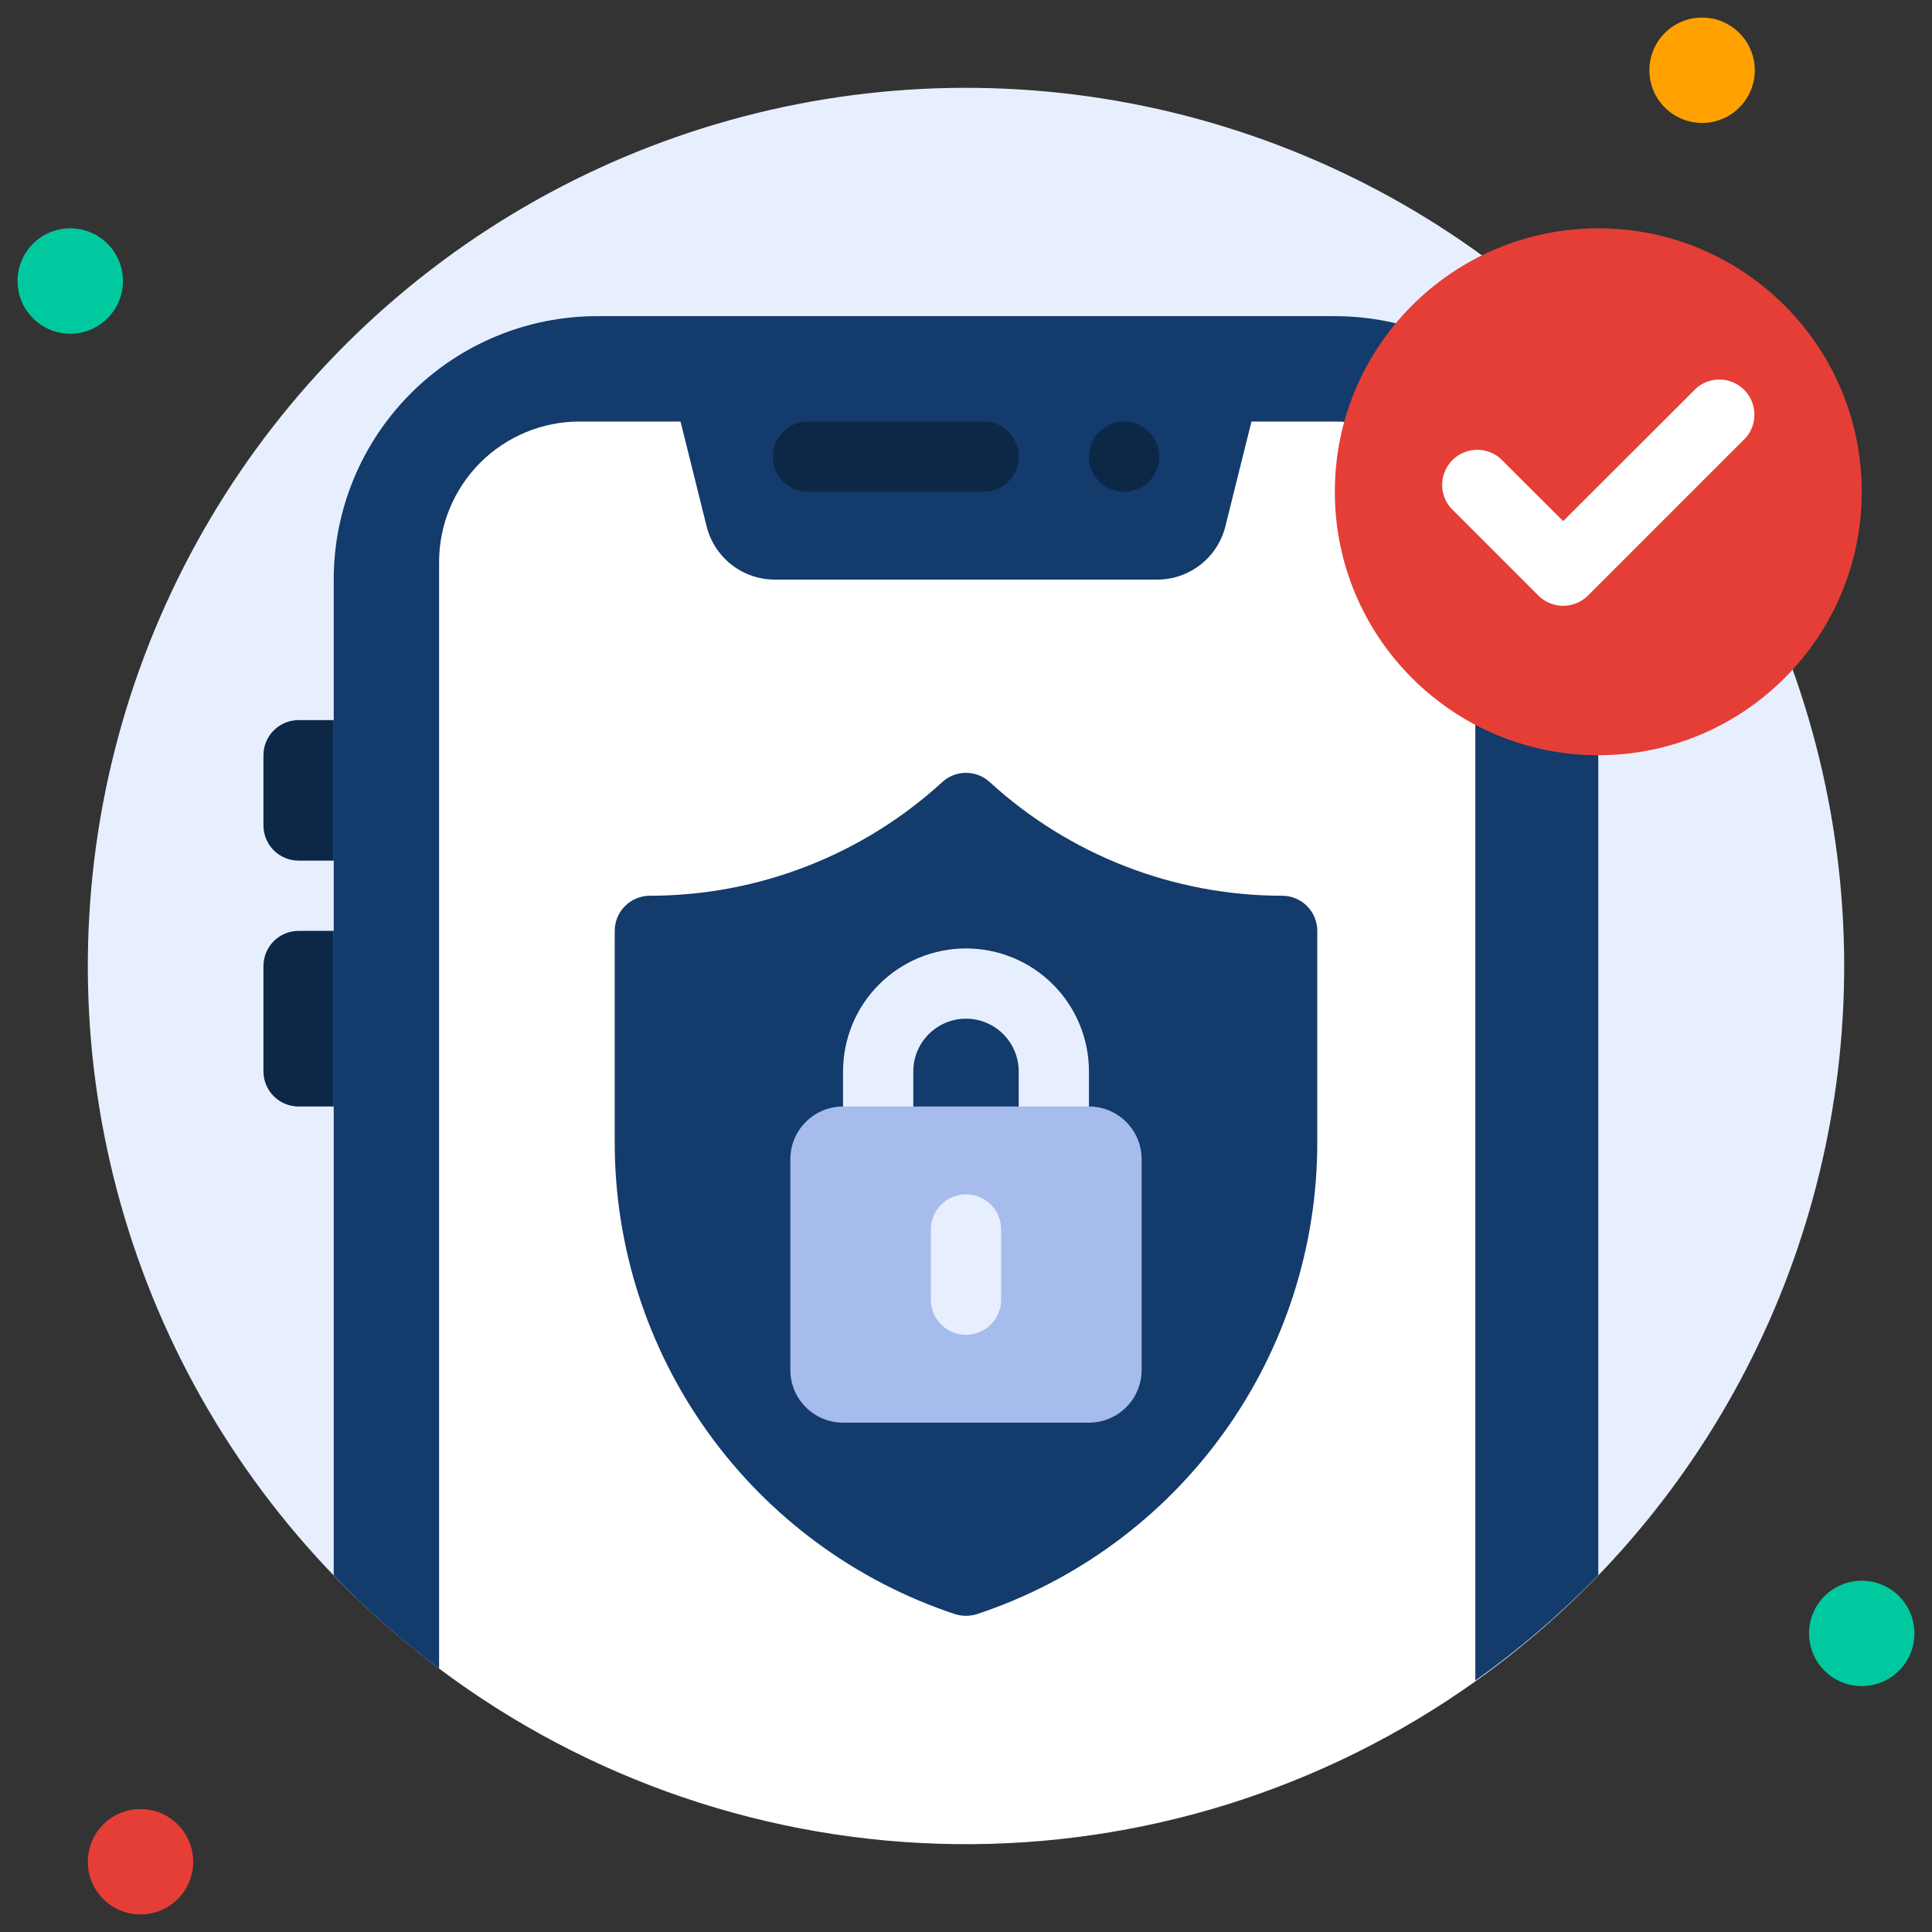
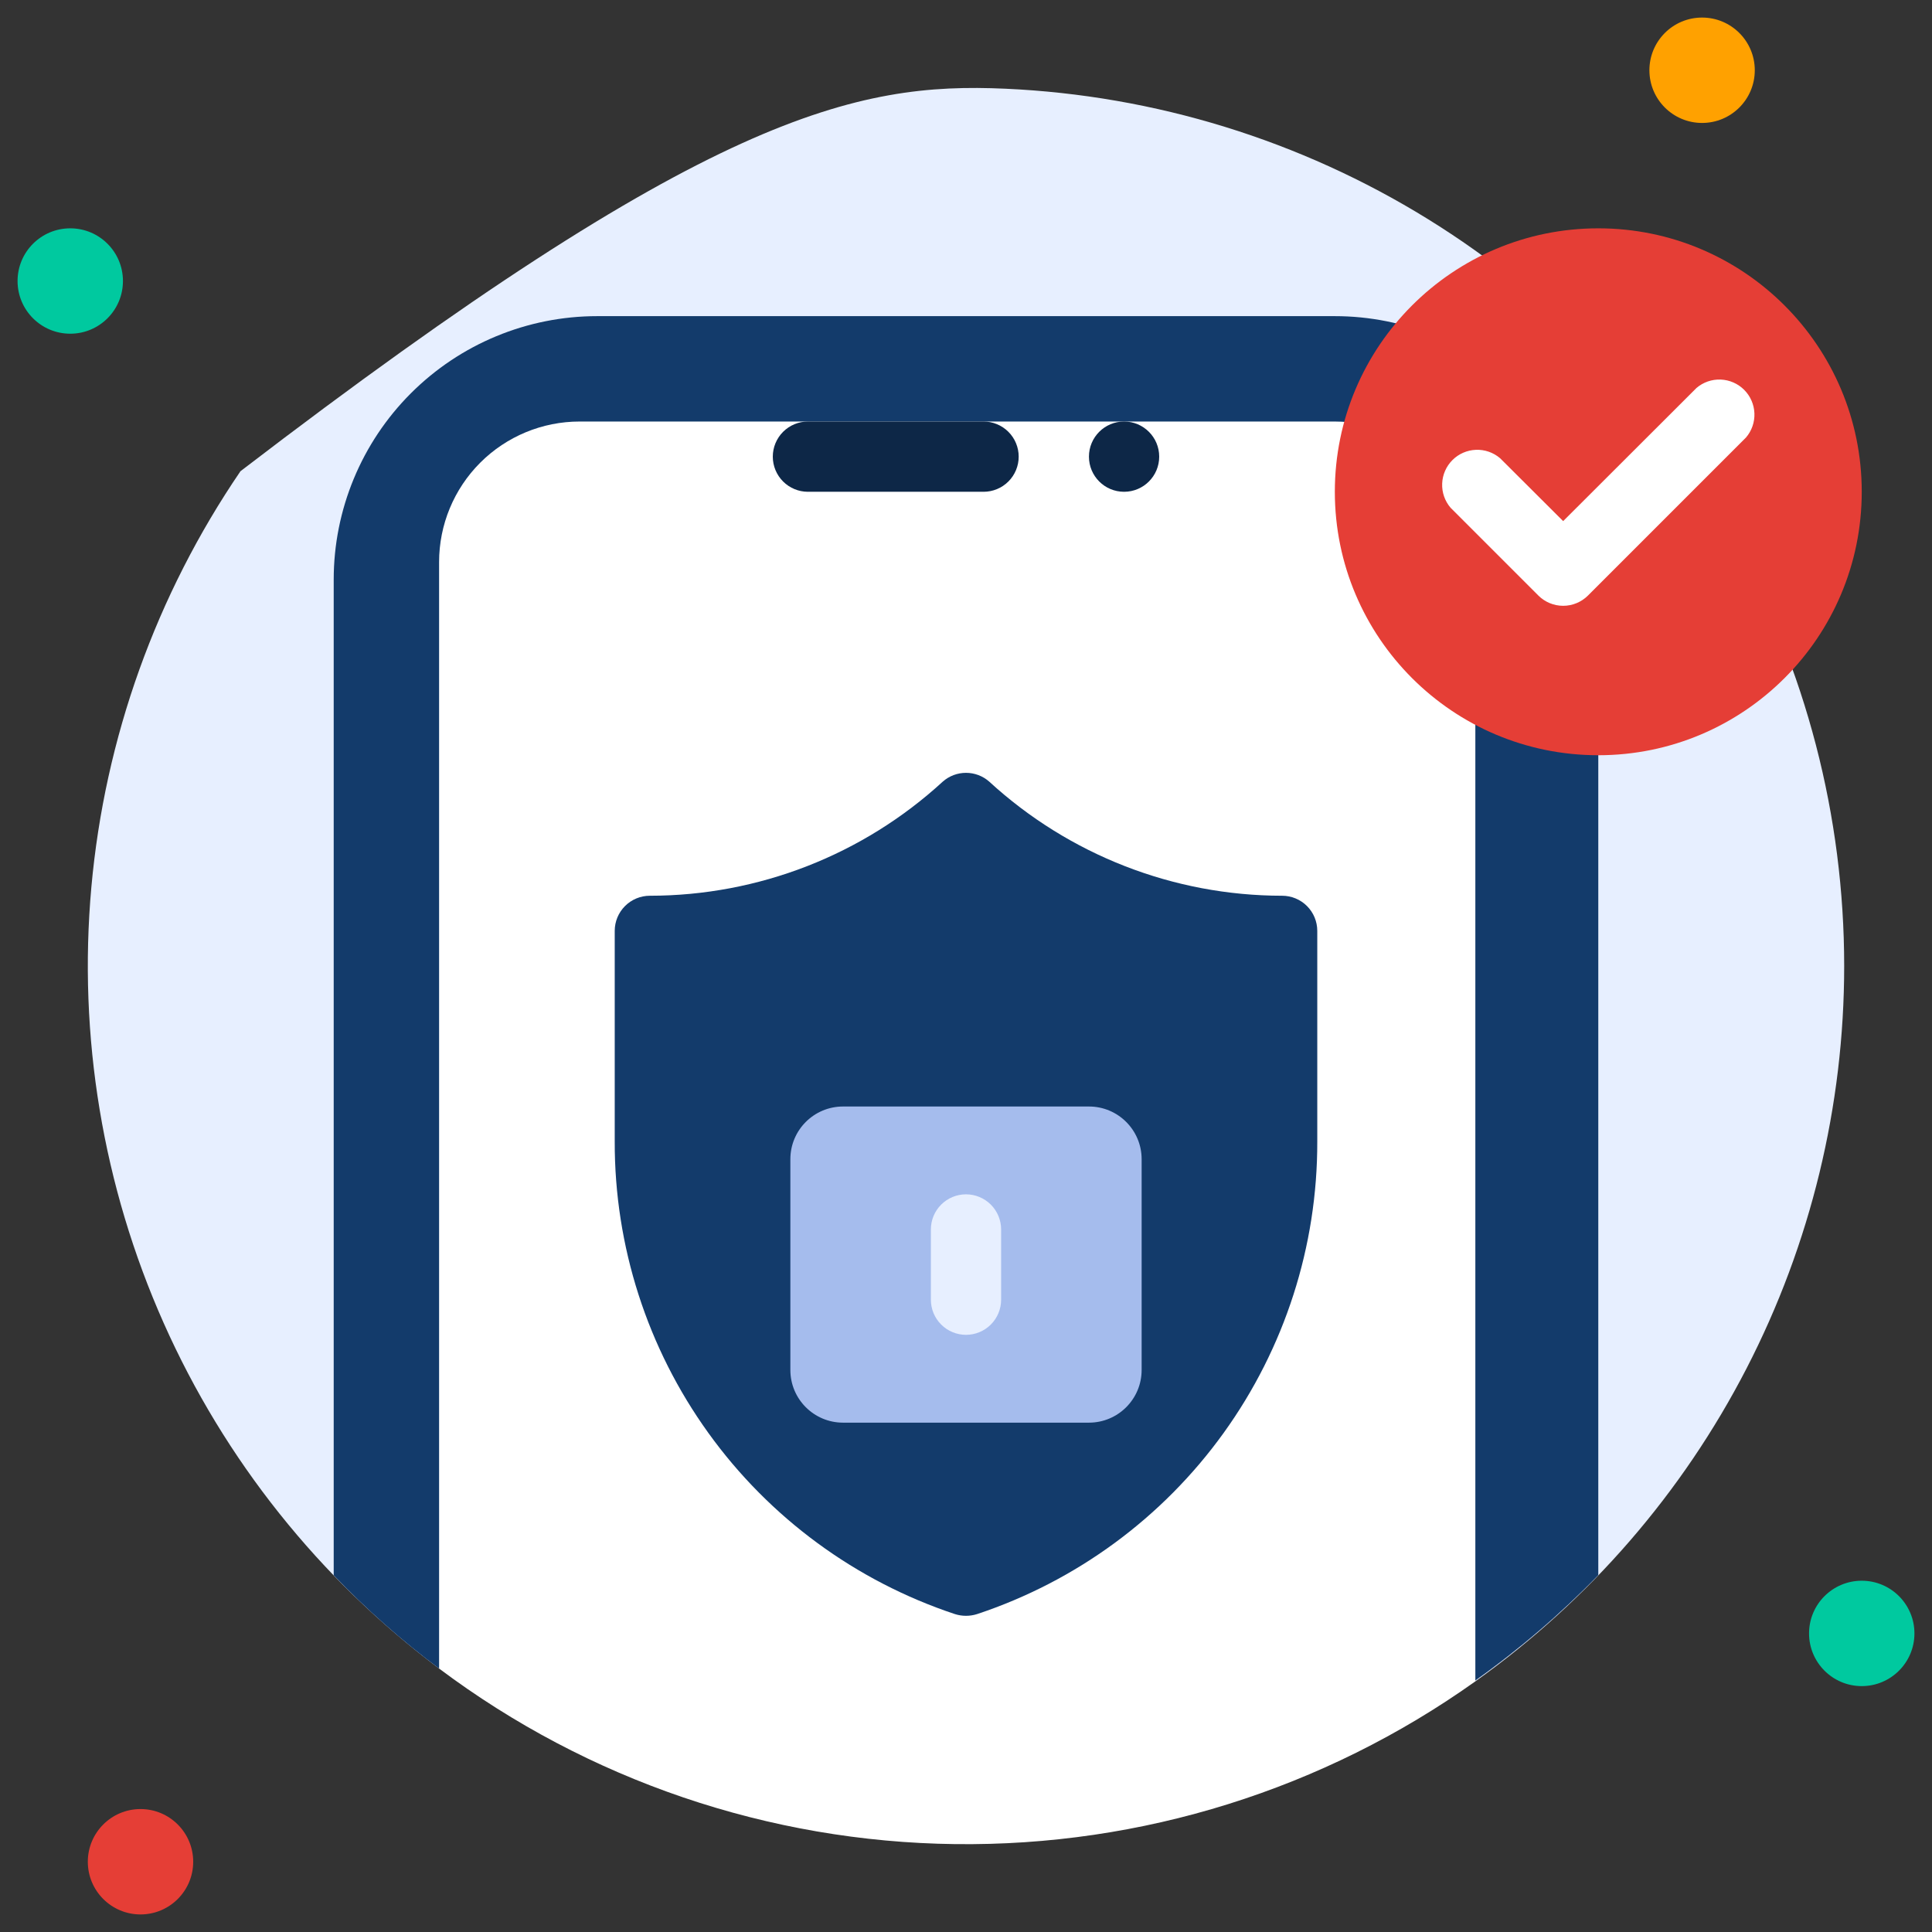
<svg xmlns="http://www.w3.org/2000/svg" width="110" height="110" viewBox="0 0 110 110" fill="none">
  <rect x="0" y="0" width="110" height="110" fill="#333333" stroke="none" />
-   <path d="M105 55C105 62.971 103.094 70.827 99.441 77.912C95.788 84.998 90.494 91.107 84 95.73C57.62 83.42 25 95 25 95C18.182 89.886 12.784 83.115 9.319 75.328C5.854 67.541 4.437 58.998 5.202 50.51C5.967 42.021 8.89 33.87 13.692 26.828C18.494 19.787 25.016 14.09 32.639 10.279C40.262 6.467 48.733 4.667 57.247 5.051C65.762 5.434 74.037 7.987 81.287 12.467C88.537 16.948 94.521 23.208 98.671 30.652C102.821 38.096 105 46.477 105 55Z" fill="#E7EFFF" />
+   <path d="M105 55C105 62.971 103.094 70.827 99.441 77.912C95.788 84.998 90.494 91.107 84 95.73C57.62 83.42 25 95 25 95C18.182 89.886 12.784 83.115 9.319 75.328C5.854 67.541 4.437 58.998 5.202 50.51C5.967 42.021 8.89 33.87 13.692 26.828C40.262 6.467 48.733 4.667 57.247 5.051C65.762 5.434 74.037 7.987 81.287 12.467C88.537 16.948 94.521 23.208 98.671 30.652C102.821 38.096 105 46.477 105 55Z" fill="#E7EFFF" />
  <path d="M4 19C5.657 19 7 17.657 7 16C7 14.343 5.657 13 4 13C2.343 13 1 14.343 1 16C1 17.657 2.343 19 4 19Z" fill="#00C99F" />
  <path d="M96.91 7C98.567 7 99.91 5.657 99.91 4C99.91 2.343 98.567 1 96.91 1C95.253 1 93.91 2.343 93.91 4C93.91 5.657 95.253 7 96.91 7Z" fill="#FFA100" />
  <path d="M106 96C107.657 96 109 94.657 109 93C109 91.343 107.657 90 106 90C104.343 90 103 91.343 103 93C103 94.657 104.343 96 106 96Z" fill="#00C99F" />
  <path d="M8 109C9.657 109 11 107.657 11 106C11 104.343 9.657 103 8 103C6.343 103 5 104.343 5 106C5 107.657 6.343 109 8 109Z" fill="#E53E36" />
  <path d="M91 33V89.68C88.855 91.889 86.511 93.898 84 95.68C52.51 81 25 95 25 95C22.858 93.397 20.851 91.621 19 89.69V33C19 29.022 20.58 25.206 23.393 22.393C26.206 19.58 30.022 18 34 18H76C79.978 18 83.794 19.58 86.607 22.393C89.42 25.206 91 29.022 91 33Z" fill="#133B6B" />
  <path d="M84 32V95.73C75.36 101.882 64.987 105.127 54.381 104.996C43.775 104.865 33.486 101.364 25 95V32C25 29.878 25.843 27.843 27.343 26.343C28.843 24.843 30.878 24 33 24H76C78.122 24 80.157 24.843 81.657 26.343C83.157 27.843 84 29.878 84 32Z" fill="white" />
-   <path d="M65.88 33H44.12C43.232 33.002 42.369 32.708 41.666 32.164C40.964 31.621 40.462 30.86 40.24 30L38 21H72L69.76 30C69.538 30.86 69.036 31.621 68.334 32.164C67.631 32.708 66.768 33.002 65.88 33Z" fill="#133B6B" />
  <path d="M56 28H46C45.47 28 44.961 27.789 44.586 27.414C44.211 27.039 44 26.53 44 26C44 25.47 44.211 24.961 44.586 24.586C44.961 24.211 45.47 24 46 24H56C56.53 24 57.039 24.211 57.414 24.586C57.789 24.961 58 25.47 58 26C58 26.53 57.789 27.039 57.414 27.414C57.039 27.789 56.53 28 56 28Z" fill="#0D2747" />
  <path d="M64 28C65.105 28 66 27.105 66 26C66 24.895 65.105 24 64 24C62.895 24 62 24.895 62 26C62 27.105 62.895 28 64 28Z" fill="#0D2747" />
-   <path d="M17 41H19V49H17C16.47 49 15.961 48.789 15.586 48.414C15.211 48.039 15 47.53 15 47V43C15 42.47 15.211 41.961 15.586 41.586C15.961 41.211 16.47 41 17 41Z" fill="#0D2747" />
-   <path d="M17 53H19V63H17C16.47 63 15.961 62.789 15.586 62.414C15.211 62.039 15 61.53 15 61V55C15 54.47 15.211 53.961 15.586 53.586C15.961 53.211 16.47 53 17 53Z" fill="#0D2747" />
  <path d="M73 51C66.823 50.997 60.871 48.678 56.32 44.5C55.955 44.179 55.486 44.002 55 44.002C54.514 44.002 54.045 44.179 53.68 44.5C49.13 48.679 43.178 50.998 37 51C36.47 51 35.961 51.211 35.586 51.586C35.211 51.961 35 52.469 35 53V65C34.987 70.952 36.853 76.756 40.331 81.585C43.808 86.415 48.721 90.025 54.37 91.9C54.78 92.03 55.22 92.03 55.63 91.9C61.279 90.025 66.192 86.415 69.669 81.585C73.147 76.756 75.013 70.952 75 65V53C75 52.469 74.789 51.961 74.414 51.586C74.039 51.211 73.53 51 73 51Z" fill="#133B6B" />
-   <path d="M60 66C59.47 66 58.961 65.789 58.586 65.414C58.211 65.039 58 64.53 58 64V61C58 60.204 57.684 59.441 57.121 58.879C56.559 58.316 55.796 58 55 58C54.204 58 53.441 58.316 52.879 58.879C52.316 59.441 52 60.204 52 61V64C52 64.53 51.789 65.039 51.414 65.414C51.039 65.789 50.53 66 50 66C49.47 66 48.961 65.789 48.586 65.414C48.211 65.039 48 64.53 48 64V61C48 59.144 48.737 57.363 50.05 56.05C51.363 54.737 53.144 54 55 54C56.856 54 58.637 54.737 59.95 56.05C61.263 57.363 62 59.144 62 61V64C62 64.53 61.789 65.039 61.414 65.414C61.039 65.789 60.53 66 60 66Z" fill="#E7EFFF" />
  <path d="M62 63H48C46.343 63 45 64.343 45 66V78C45 79.657 46.343 81 48 81H62C63.657 81 65 79.657 65 78V66C65 64.343 63.657 63 62 63Z" fill="#A5BCED" />
  <path d="M55 76C54.47 76 53.961 75.789 53.586 75.414C53.211 75.039 53 74.53 53 74V70C53 69.47 53.211 68.961 53.586 68.586C53.961 68.211 54.47 68 55 68C55.53 68 56.039 68.211 56.414 68.586C56.789 68.961 57 69.47 57 70V74C57 74.53 56.789 75.039 56.414 75.414C56.039 75.789 55.53 76 55 76Z" fill="#E7EFFF" />
  <path d="M91 43C99.284 43 106 36.284 106 28C106 19.716 99.284 13 91 13C82.716 13 76 19.716 76 28C76 36.284 82.716 43 91 43Z" fill="#E53E36" />
  <path d="M87.59 33.91L82.59 28.91C82.262 28.527 82.091 28.035 82.111 27.532C82.13 27.029 82.339 26.551 82.695 26.195C83.051 25.839 83.528 25.63 84.032 25.611C84.535 25.591 85.027 25.762 85.41 26.09L89 29.67L96.59 22.09C96.973 21.762 97.465 21.591 97.968 21.611C98.471 21.63 98.949 21.839 99.305 22.195C99.661 22.551 99.87 23.029 99.889 23.532C99.909 24.035 99.738 24.527 99.41 24.91L90.41 33.91C90.035 34.282 89.528 34.492 89 34.492C88.472 34.492 87.965 34.282 87.59 33.91Z" fill="white" />
</svg>